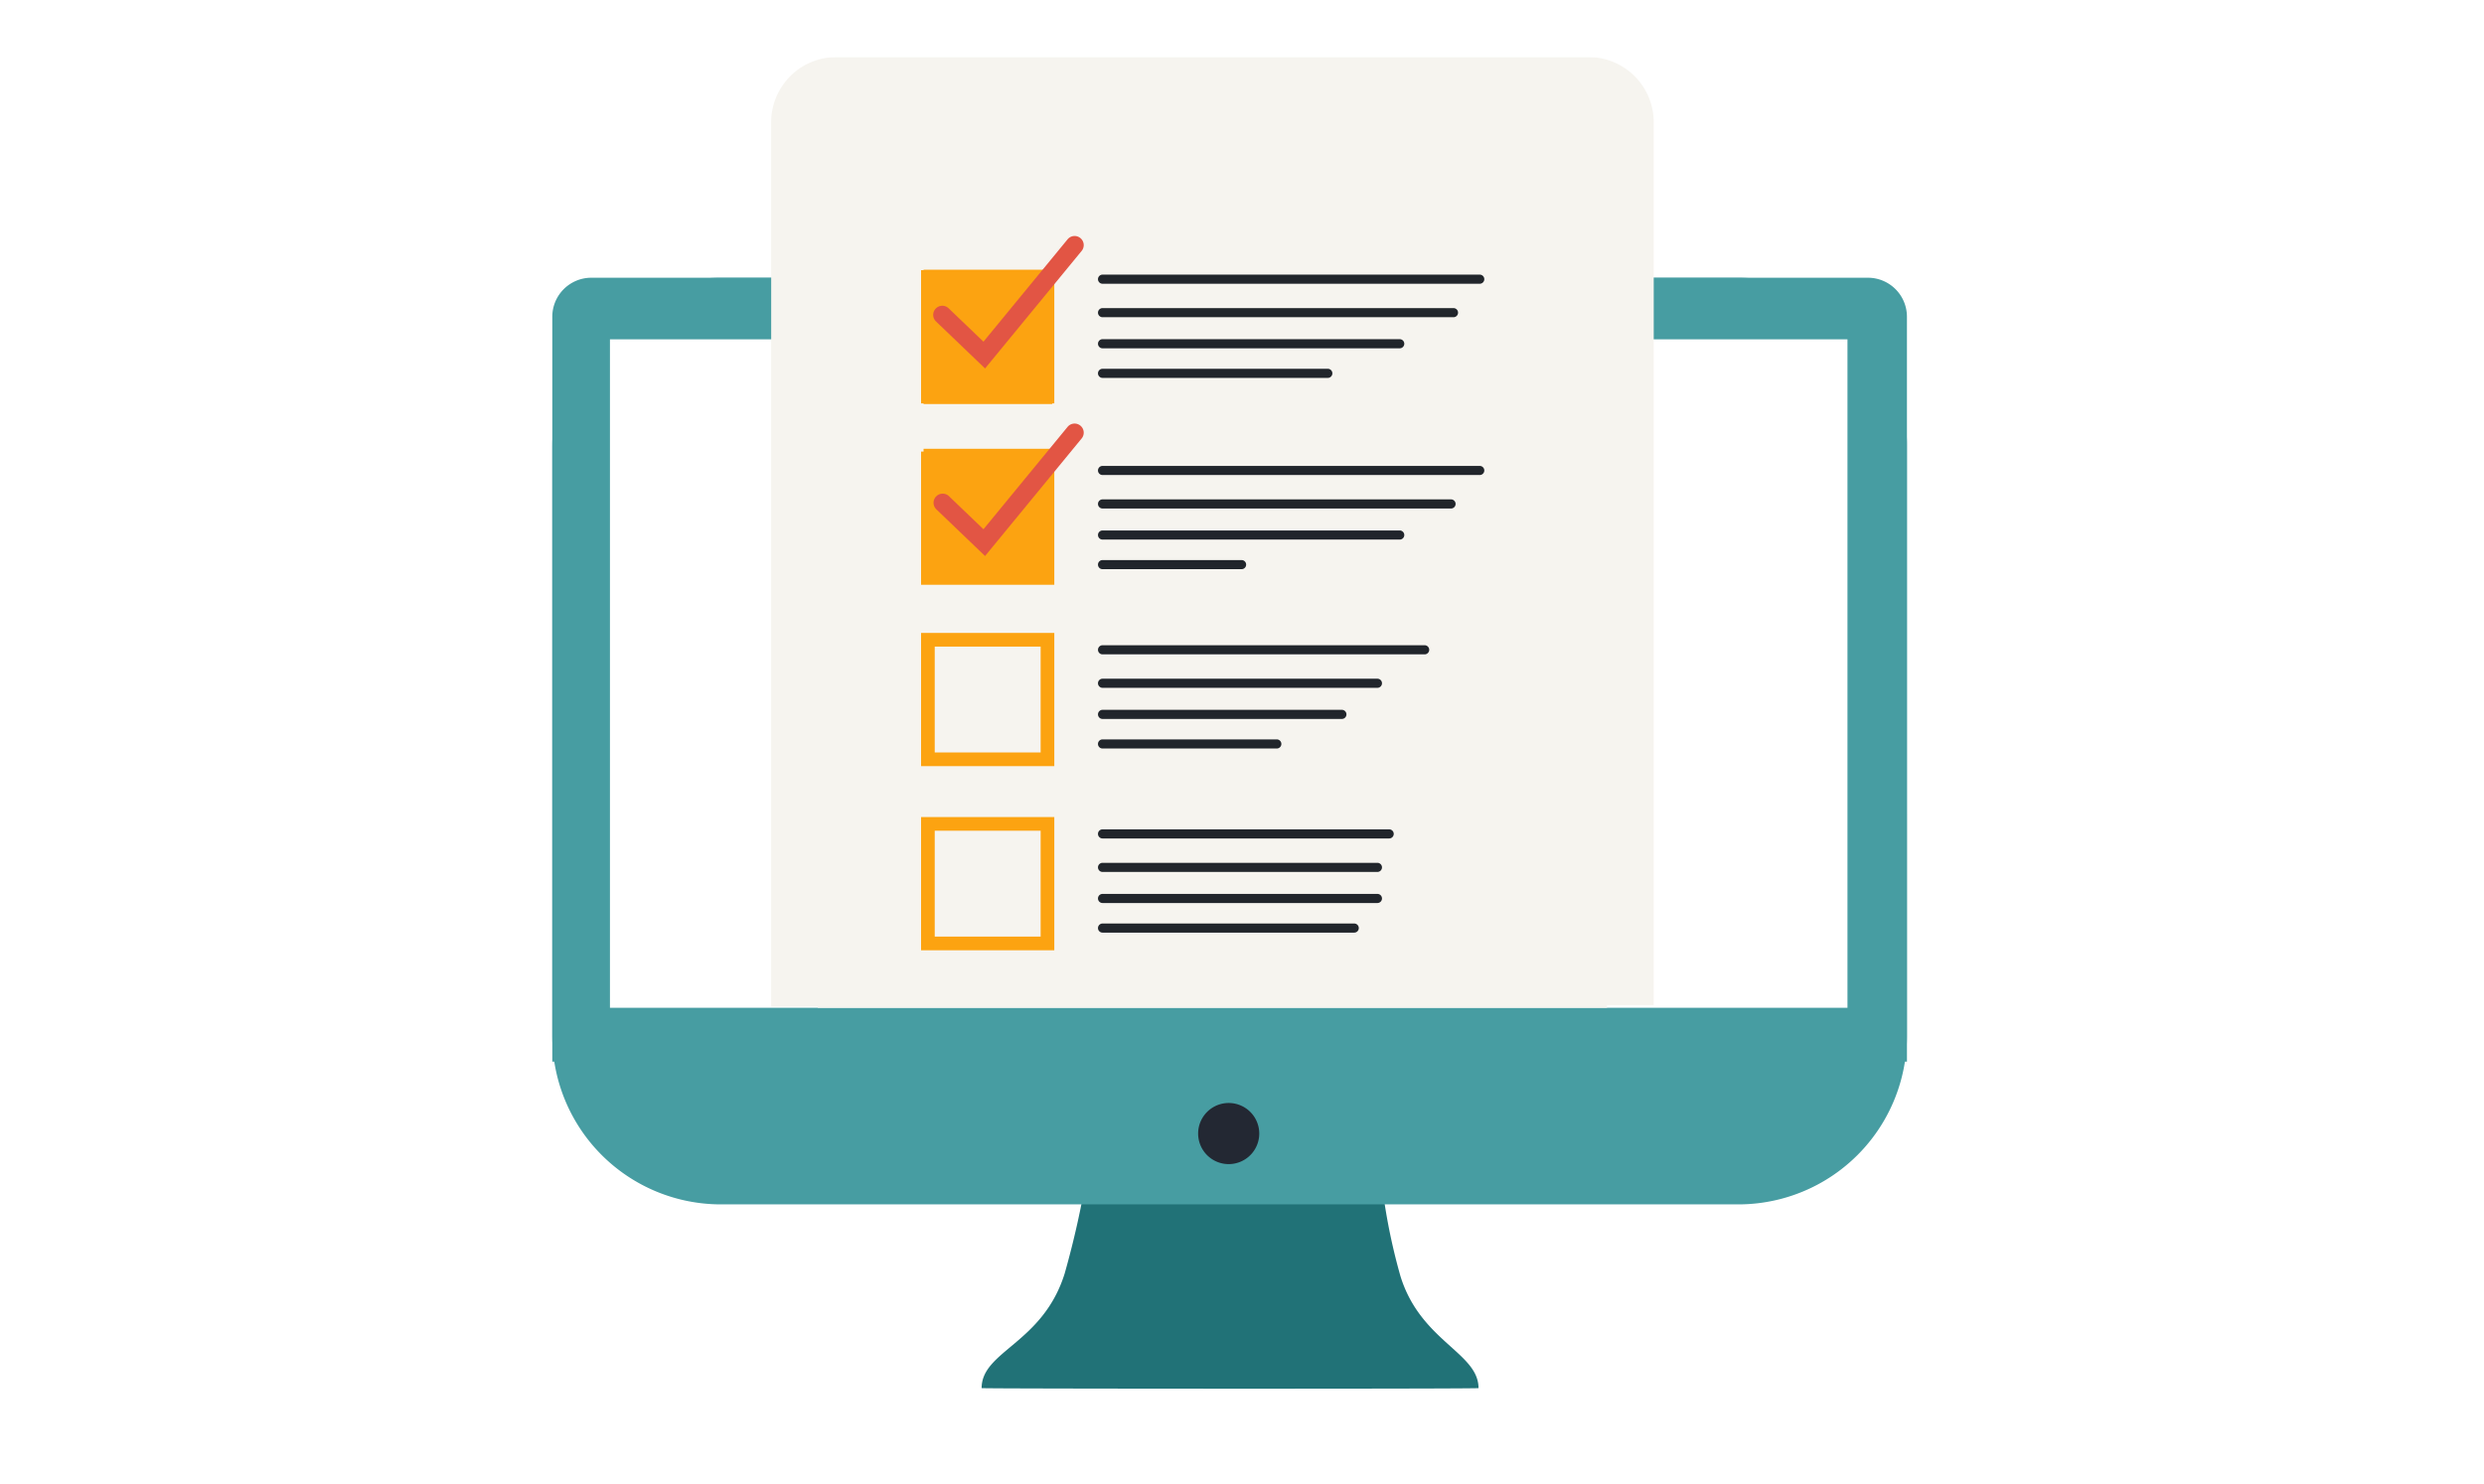
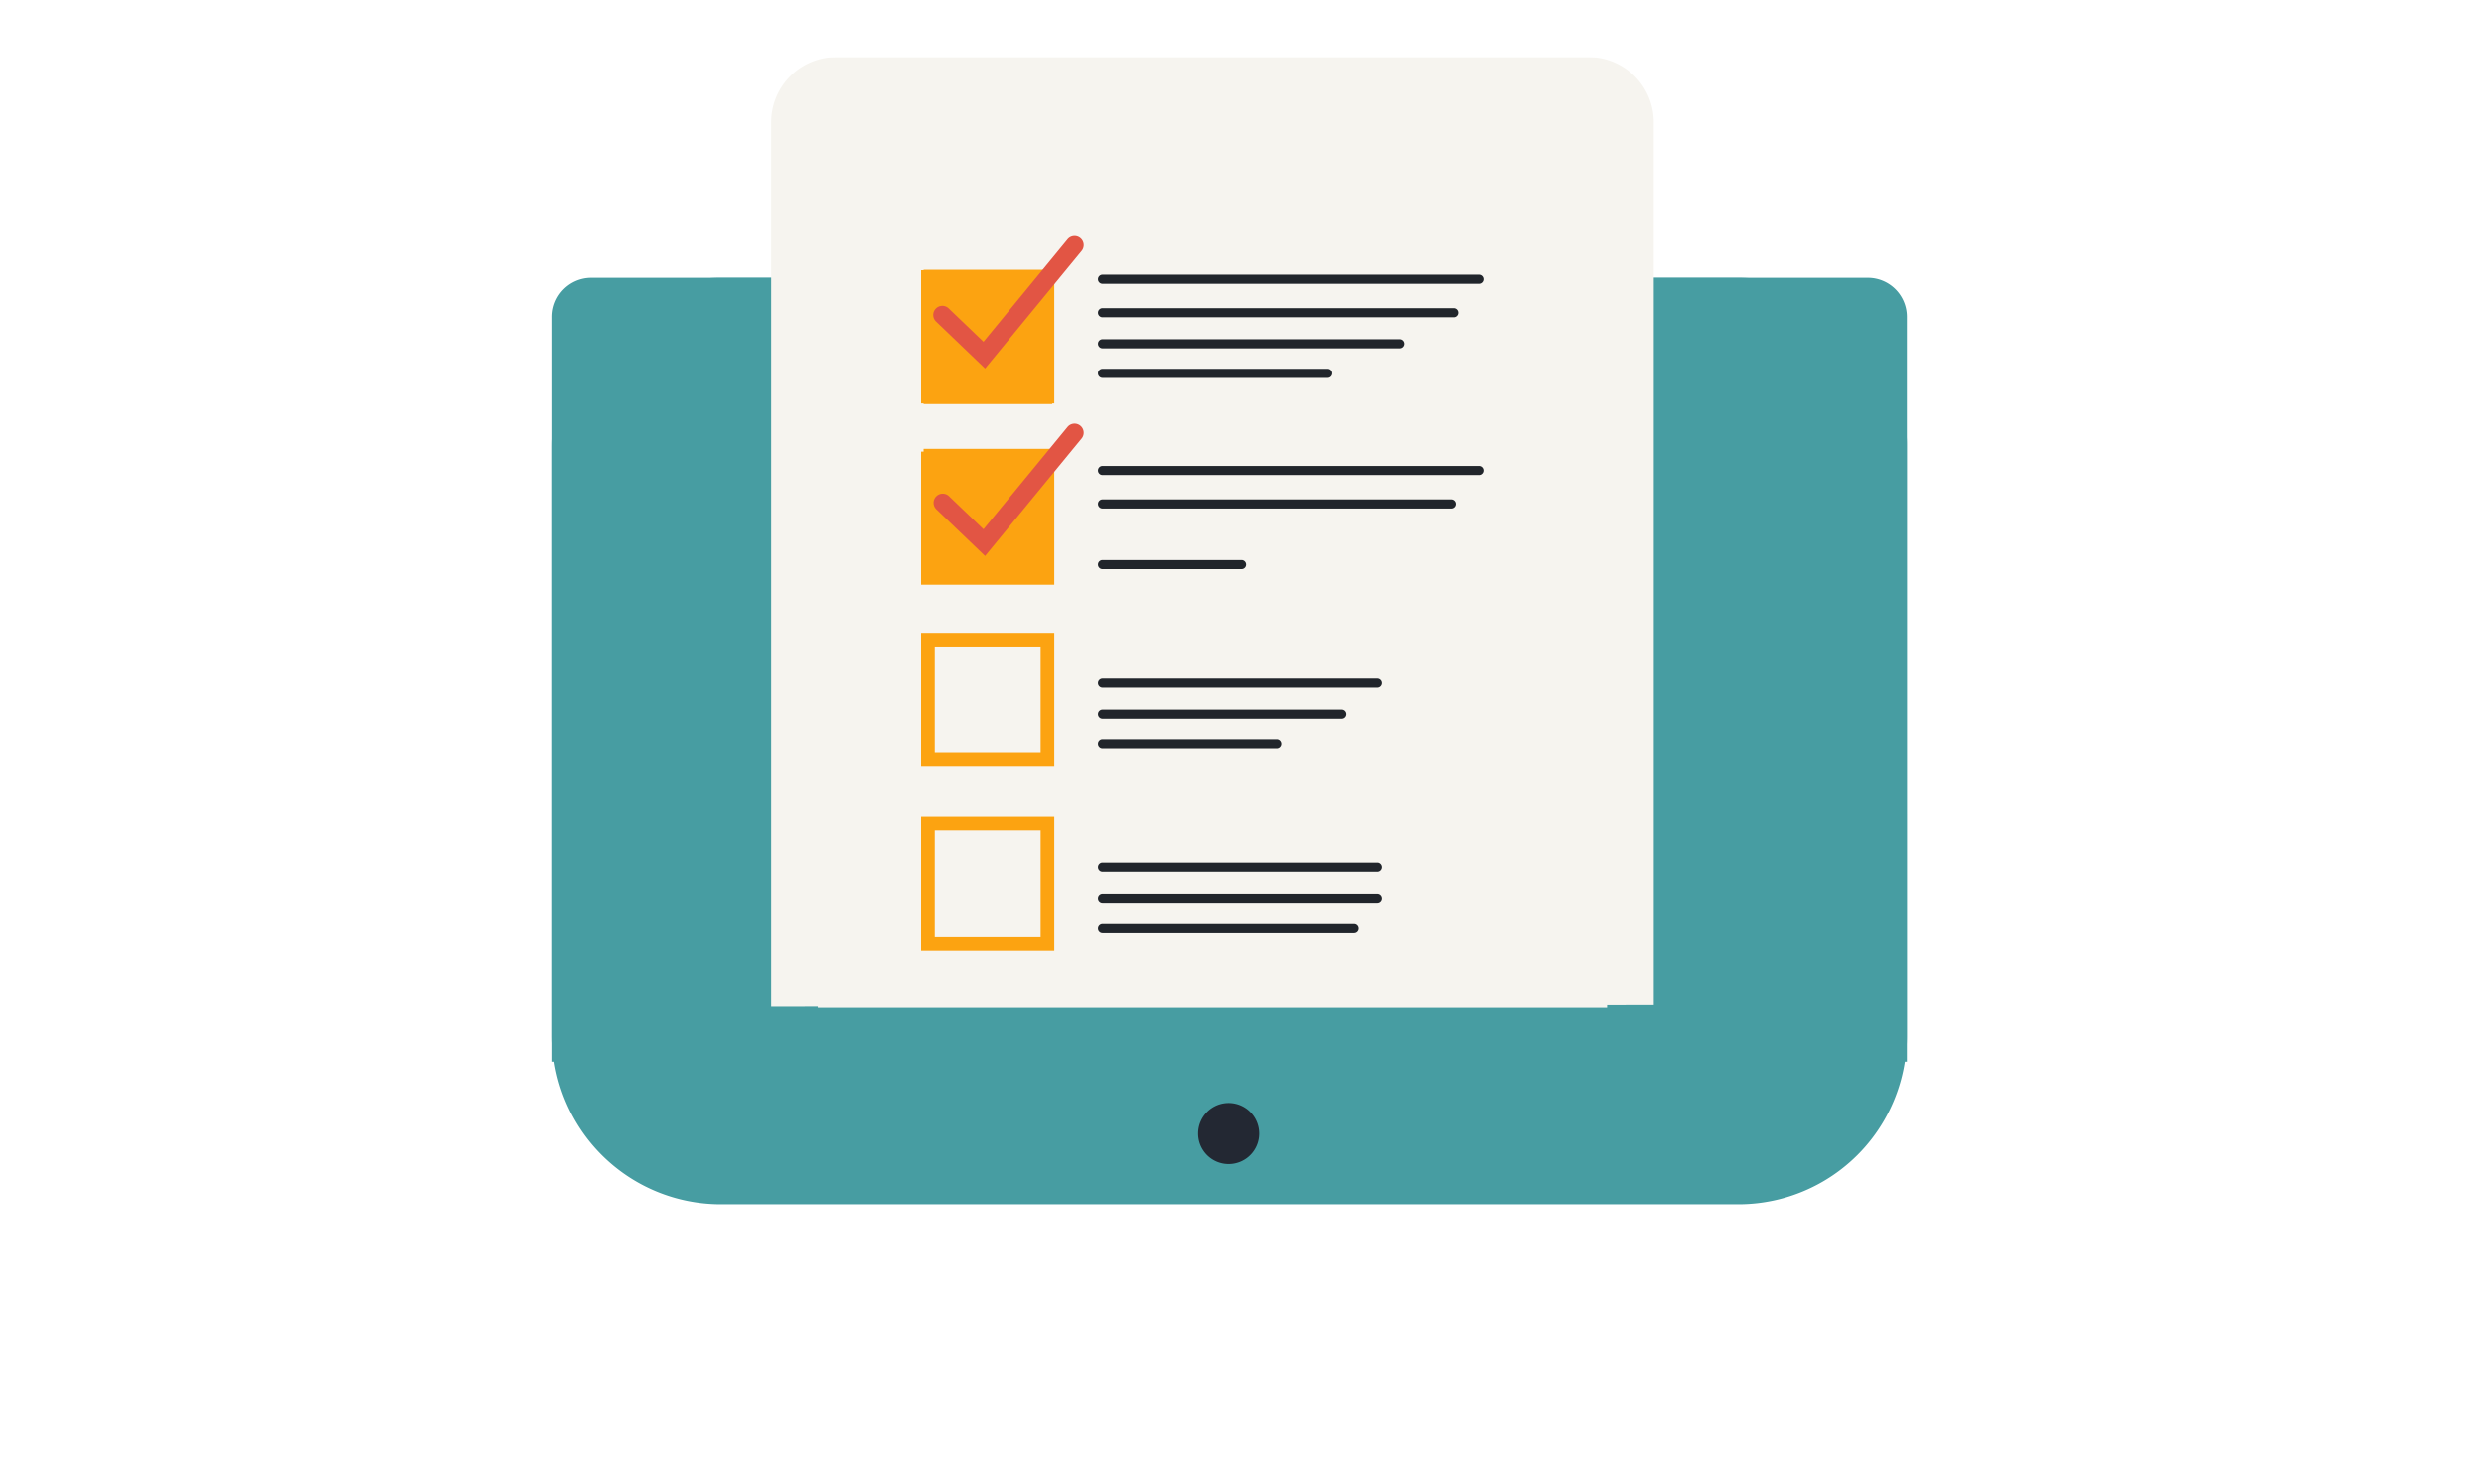
<svg xmlns="http://www.w3.org/2000/svg" width="261" height="156" viewBox="0 0 261 156">
  <defs>
    <clipPath id="clip-path">
      <rect id="Rectangle_7585" data-name="Rectangle 7585" width="261" height="156" transform="translate(827 1510)" fill="#b1b1b1" />
    </clipPath>
    <clipPath id="clip-path-2">
      <rect id="Rectangle_201" data-name="Rectangle 201" width="241.996" height="143.704" fill="none" />
    </clipPath>
    <filter id="Path_19786" x="72.026" y="0" width="110.732" height="117.809" filterUnits="userSpaceOnUse">
      <feGaussianBlur stdDeviation="3" />
    </filter>
  </defs>
  <g id="Mask_Group_4539" data-name="Mask Group 4539" transform="translate(-827 -1510)" clip-path="url(#clip-path)">
    <g id="Group_5225" data-name="Group 5225">
      <g id="Group_1462" data-name="Group 1462" transform="translate(837 1516)" clip-path="url(#clip-path-2)">
-         <path id="Path_19783" data-name="Path 19783" d="M334.064,405.234a95.465,95.465,0,0,1-2.423,10.97c-2.3,7.358-8.724,8.131-8.724,12.04,0,.073,52.21.089,52.21,0,0-3.73-6.09-4.916-8.205-11.772a62.889,62.889,0,0,1-2.111-11.237Z" transform="translate(-229.775 -288.348)" fill="#217277" />
        <path id="Path_25258" data-name="Path 25258" d="M17.715,0H124.622a17.868,17.868,0,0,1,14.2,7.126,17.361,17.361,0,0,1,3.511,10.588V79.674a17.715,17.715,0,0,1-17.715,17.715H17.715A17.715,17.715,0,0,1,0,79.674V17.715A17.715,17.715,0,0,1,17.715,0Z" transform="translate(48.031 23.195)" fill="#479da2" />
        <path id="Path_19784" data-name="Path 19784" d="M308.858,162.8H166.521V84.5a4.1,4.1,0,0,1,4.09-4.09H304.767a4.1,4.1,0,0,1,4.09,4.09Z" transform="translate(-118.49 -57.219)" fill="#479da2" />
-         <path id="Path_20310" data-name="Path 20310" d="M0,0H130.029V70.258H0Z" transform="translate(54.089 29.664)" fill="#fff" />
        <path id="Path_19785" data-name="Path 19785" d="M408.211,384.328A3.211,3.211,0,1,1,405,381.117a3.211,3.211,0,0,1,3.211,3.211" transform="translate(-285.898 -271.188)" fill="#232833" />
        <g transform="matrix(1, 0, 0, 1, -10, -6)" filter="url(#Path_19786)">
          <path id="Path_19786-2" data-name="Path 19786" d="M246.24,99.809V6.85A6.85,6.85,0,0,1,253.09,0h79.031a6.85,6.85,0,0,1,6.85,6.85V99.637Z" transform="translate(-165.21 6)" fill="#f6f4ef" />
        </g>
        <path id="Path_25259" data-name="Path 25259" d="M0,0H82.931V95.048H0Z" transform="translate(75.926 4.874)" fill="#f6f4ef" />
        <path id="Path_19787" data-name="Path 19787" d="M314.851,290.919h-14v-14h14Zm-12.565-1.437h11.129V278.354H302.286Z" transform="translate(-214.072 -197.043)" fill="#fca311" />
        <path id="Path_19788" data-name="Path 19788" d="M314.851,223.828h-14v-14h14Zm-12.565-1.437h11.129V211.263H302.286Z" transform="translate(-214.072 -149.304)" fill="#fca311" />
        <path id="Path_19789" data-name="Path 19789" d="M314.851,157.738h-14v-14h14ZM302.286,156.3h11.129V145.173H302.286Z" transform="translate(-214.072 -102.277)" fill="#fca311" />
        <path id="Path_19790" data-name="Path 19790" d="M314.851,91.647h-14v-14h14ZM302.286,90.21h11.129V79.082H302.286Z" transform="translate(-214.072 -55.249)" fill="#fca311" />
        <path id="Path_19791" data-name="Path 19791" d="M405.415,80.228H365.783a.479.479,0,0,1,0-.958h39.633a.479.479,0,1,1,0,.958" transform="translate(-259.936 -56.405)" fill="#21252b" />
        <path id="Path_19792" data-name="Path 19792" d="M402.657,92.425H365.784a.479.479,0,0,1,0-.958h36.874a.479.479,0,0,1,0,.958" transform="translate(-259.936 -65.084)" fill="#21252b" />
        <path id="Path_19793" data-name="Path 19793" d="M397.009,103.751H365.784a.479.479,0,0,1,0-.958h31.225a.479.479,0,0,1,0,.958" transform="translate(-259.936 -73.143)" fill="#21252b" />
        <path id="Path_19794" data-name="Path 19794" d="M389.452,114.538H365.783a.479.479,0,0,1,0-.958h23.669a.479.479,0,1,1,0,.958" transform="translate(-259.936 -80.819)" fill="#21252b" />
        <path id="Path_19795" data-name="Path 19795" d="M405.415,149.929H365.783a.479.479,0,0,1,0-.958h39.633a.479.479,0,0,1,0,.958" transform="translate(-259.936 -106.002)" fill="#21252b" />
        <path id="Path_19796" data-name="Path 19796" d="M402.4,162.126H365.784a.479.479,0,1,1,0-.958H402.4a.479.479,0,0,1,0,.958" transform="translate(-259.936 -114.681)" fill="#21252b" />
-         <path id="Path_19797" data-name="Path 19797" d="M397.009,173.452H365.784a.479.479,0,0,1,0-.958h31.225a.479.479,0,0,1,0,.958" transform="translate(-259.936 -122.74)" fill="#21252b" />
        <path id="Path_19798" data-name="Path 19798" d="M380.392,184.238H365.783a.479.479,0,0,1,0-.958h14.609a.479.479,0,0,1,0,.958" transform="translate(-259.936 -130.415)" fill="#21252b" />
-         <path id="Path_19799" data-name="Path 19799" d="M399.628,215.274H365.784a.479.479,0,1,1,0-.958h33.844a.479.479,0,0,1,0,.958" transform="translate(-259.936 -152.499)" fill="#21252b" />
        <path id="Path_19800" data-name="Path 19800" d="M394.665,227.471H365.783a.479.479,0,1,1,0-.958h28.882a.479.479,0,1,1,0,.958" transform="translate(-259.936 -161.178)" fill="#21252b" />
        <path id="Path_19801" data-name="Path 19801" d="M390.931,238.8H365.783a.479.479,0,1,1,0-.958h25.148a.479.479,0,0,1,0,.958" transform="translate(-259.936 -169.236)" fill="#21252b" />
        <path id="Path_19802" data-name="Path 19802" d="M384.092,249.582h-18.31a.479.479,0,0,1,0-.958h18.31a.479.479,0,0,1,0,.958" transform="translate(-259.936 -176.911)" fill="#21252b" />
-         <path id="Path_19803" data-name="Path 19803" d="M395.9,282.359H365.783a.479.479,0,0,1,0-.958H395.9a.479.479,0,0,1,0,.958" transform="translate(-259.936 -200.234)" fill="#21252b" />
        <g id="Path_20309" data-name="Path 20309" transform="translate(87.04 22.348)" fill="#fca311">
          <path d="M 13.026 13.615 L 0.5 13.615 L 0.5 0.5 L 13.026 0.5 L 13.026 13.615 Z" stroke="none" />
          <path d="M 1 1 L 1 13.115 L 12.526 13.115 L 12.526 1 L 1 1 M 4.76837158203125e-06 -2.86102294921875e-06 L 13.526 -2.86102294921875e-06 L 13.526 14.115 L 4.76837158203125e-06 14.115 L 4.76837158203125e-06 -2.86102294921875e-06 Z" stroke="none" fill="#fca311" />
        </g>
        <path id="Path_19804" data-name="Path 19804" d="M394.665,294.557H365.783a.479.479,0,1,1,0-.958h28.882a.479.479,0,0,1,0,.958" transform="translate(-259.936 -208.913)" fill="#21252b" />
        <path id="Path_19805" data-name="Path 19805" d="M394.665,305.885H365.783a.479.479,0,1,1,0-.958h28.882a.479.479,0,1,1,0,.958" transform="translate(-259.936 -216.974)" fill="#21252b" />
        <path id="Path_19806" data-name="Path 19806" d="M392.228,316.67H365.784a.479.479,0,0,1,0-.958h26.444a.479.479,0,0,1,0,.958" transform="translate(-259.936 -224.648)" fill="#21252b" />
        <rect id="Rectangle_385" data-name="Rectangle 385" width="13.526" height="14.115" transform="translate(87.04 41.168)" fill="#fca311" />
        <path id="Path_19807" data-name="Path 19807" d="M310.775,79.078l-5.136-4.922a.958.958,0,1,1,1.325-1.383l3.643,3.491,8.85-10.774a.958.958,0,0,1,1.48,1.216Z" transform="translate(-217.271 -46.352)" fill="#e25544" />
        <path id="Path_19808" data-name="Path 19808" d="M310.775,147.422l-5.136-4.922a.958.958,0,0,1,1.325-1.383l3.643,3.491,8.85-10.774a.958.958,0,0,1,1.48,1.216Z" transform="translate(-217.271 -94.983)" fill="#e25544" />
      </g>
    </g>
  </g>
</svg>